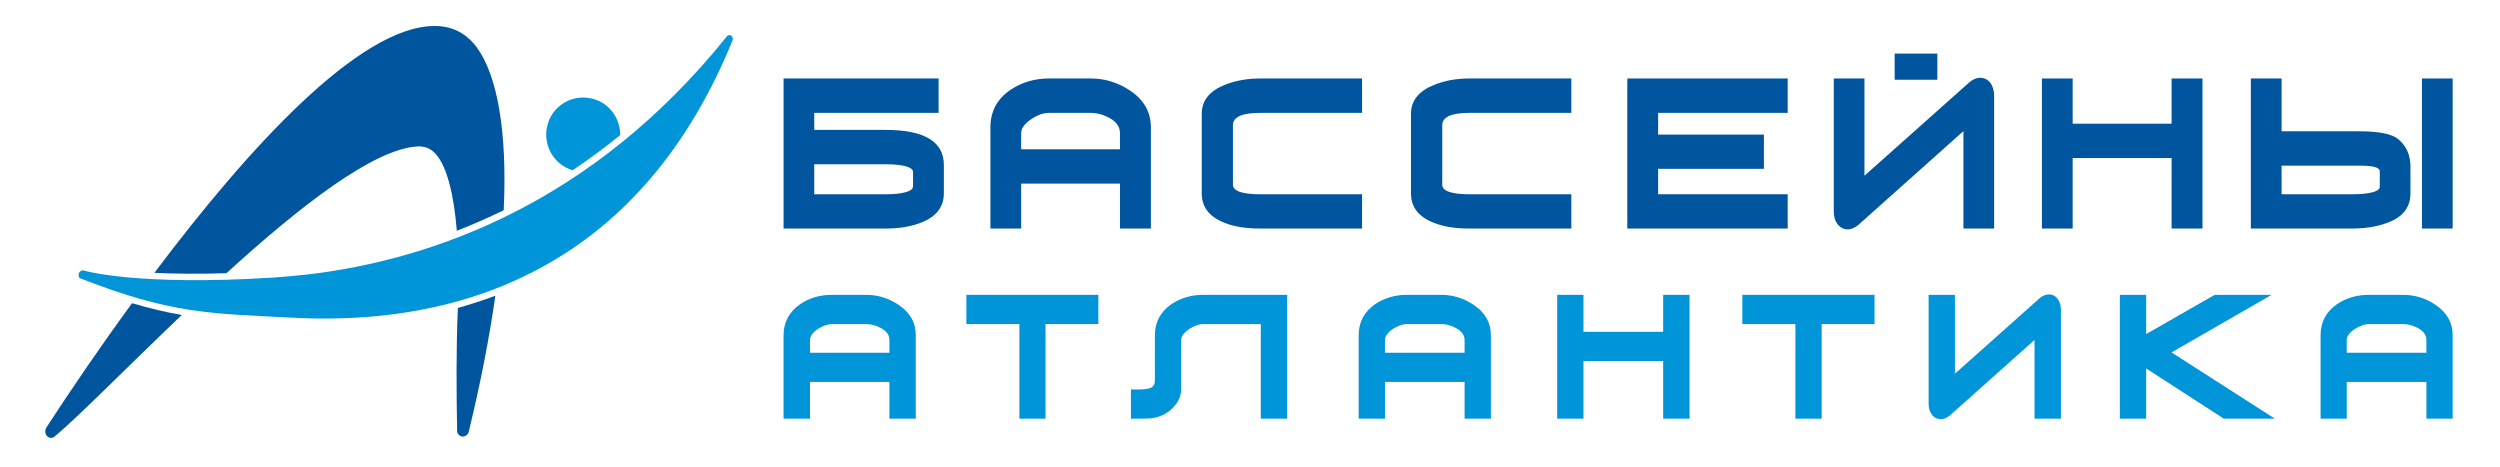
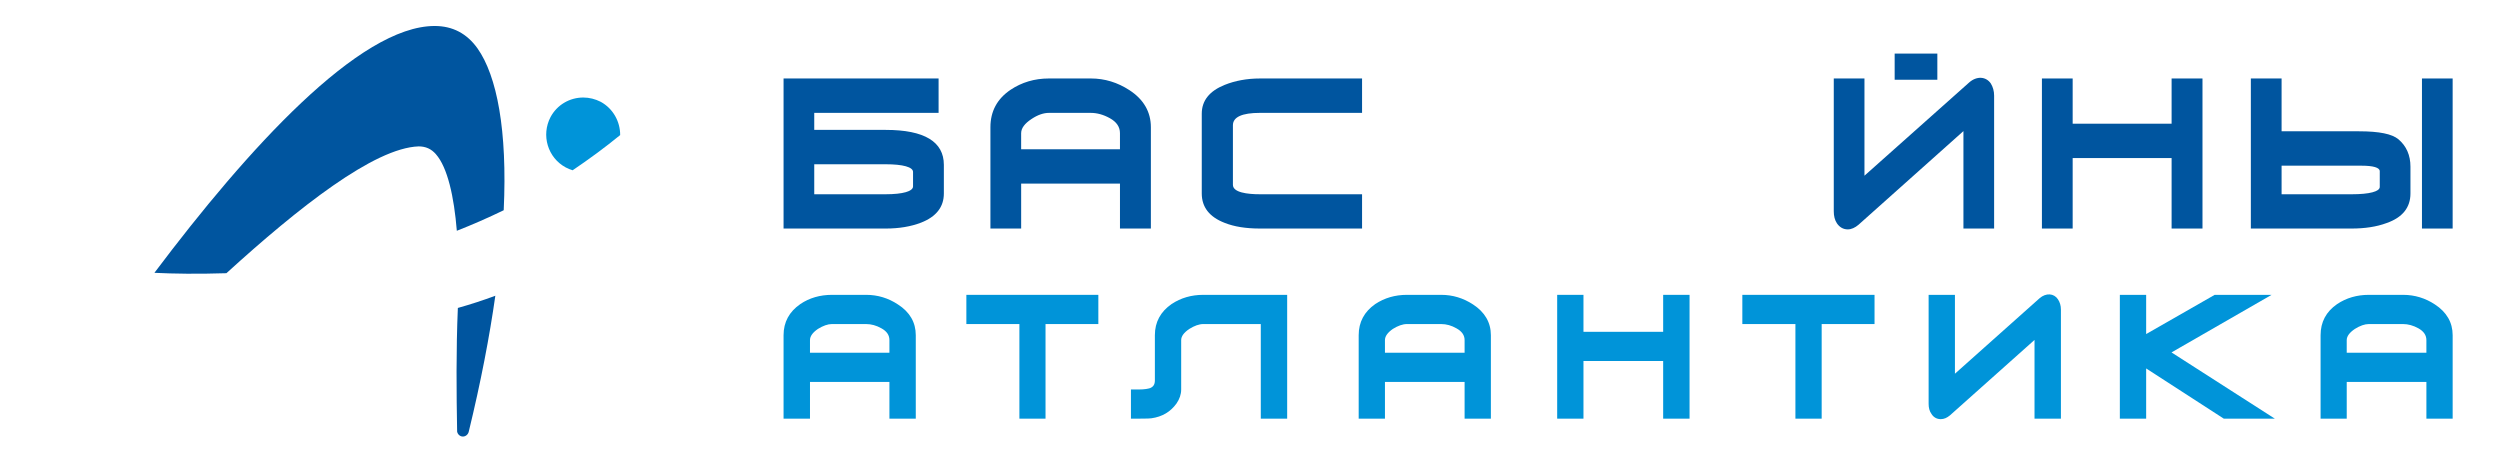
<svg xmlns="http://www.w3.org/2000/svg" width="498" height="93" viewBox="0 0 498 93" fill="none">
  <path d="M233.384 60.564C231.181 62.084 230.051 64.159 230.051 66.773V75.777C230.051 76.583 229.75 77.048 229.08 77.319C228.736 77.421 228.077 77.588 226.76 77.588H225.283V83.397H226.769C228.638 83.397 229.128 83.358 229.361 83.321C231.502 83.026 233.166 82.034 234.356 80.383C234.973 79.486 235.291 78.555 235.291 77.587V67.746C235.291 66.988 235.833 66.247 236.912 65.522C237.932 64.888 238.862 64.552 239.697 64.552H251.149V83.397H256.404V58.734H239.669C237.318 58.734 235.219 59.347 233.384 60.564Z" fill="#0094D9" />
  <path d="M178.872 60.649C176.958 59.378 174.837 58.734 172.557 58.734H165.712C163.353 58.734 161.23 59.347 159.432 60.564C157.222 62.084 156.086 64.159 156.086 66.772V83.396H161.35V76.083H177.173V83.396H182.423V66.772C182.421 64.233 181.244 62.17 178.872 60.649ZM161.35 67.746C161.35 66.988 161.872 66.247 162.931 65.522C163.952 64.887 164.906 64.552 165.712 64.552H172.525C173.553 64.552 174.575 64.832 175.571 65.396C176.664 65.996 177.172 66.772 177.172 67.746V70.268H161.348L161.35 67.746Z" fill="#0094D9" />
  <path d="M192.5 64.552H203.064V83.397H208.268V64.552H218.79V58.734H192.5V64.552Z" fill="#0094D9" />
  <path d="M331.302 66.097H315.427V58.734H310.191V83.397H315.427V71.911H331.302V83.397H336.559V58.734H331.302V66.097Z" fill="#0094D9" />
  <path d="M485.039 60.649C483.119 59.378 480.994 58.734 478.705 58.734H471.851C469.502 58.734 467.401 59.347 465.567 60.564C463.356 62.084 462.26 64.159 462.26 66.773V83.397H467.469V76.083H483.339V83.397H488.569V66.773C488.569 64.233 487.372 62.171 485.039 60.649ZM467.469 67.746C467.469 66.988 468.015 66.247 469.09 65.522C470.107 64.888 471.051 64.552 471.862 64.552H478.683C479.688 64.552 480.725 64.832 481.738 65.397C482.809 65.996 483.337 66.773 483.337 67.746V70.268H467.467V67.746H467.469Z" fill="#0094D9" />
  <path d="M452.501 58.734H441.165L427.514 66.544V58.734H422.274V83.397H427.514V73.392L442.98 83.397H453.147L432.566 70.201L452.501 58.734Z" fill="#0094D9" />
  <path d="M406.283 59.411L389.423 74.444V58.733H384.181V80.447C384.181 81.244 384.353 81.906 384.746 82.447C385.162 83.142 385.841 83.494 386.588 83.494C387.252 83.494 387.831 83.238 388.434 82.736L405.276 67.715V83.393H410.536V61.649C410.536 60.878 410.326 60.192 409.937 59.611C409.146 58.417 407.576 58.297 406.283 59.411Z" fill="#0094D9" />
  <path d="M293.432 60.649C291.49 59.378 289.384 58.734 287.084 58.734H280.243C277.893 58.734 275.796 59.347 273.955 60.564C271.768 62.084 270.65 64.159 270.65 66.773V83.397H275.883V76.083H291.748V83.397H296.983V66.773C296.981 64.233 295.769 62.171 293.432 60.649ZM275.881 67.746C275.881 66.988 276.412 66.247 277.456 65.522C278.476 64.888 279.42 64.552 280.259 64.552H287.084C288.117 64.552 289.124 64.832 290.112 65.397C291.208 65.996 291.748 66.773 291.748 67.746V70.268H275.883L275.881 67.746Z" fill="#0094D9" />
  <path d="M347.074 64.552H357.647V83.397H362.876V64.552H373.407V58.734H347.074V64.552Z" fill="#0094D9" />
  <path d="M176.441 25.876H162.198V22.484H186.967V15.633H156.086V45.526H176.428C179.095 45.526 181.449 45.132 183.461 44.355C186.488 43.18 188.017 41.234 188.017 38.541V32.842C188.017 28.227 184.14 25.876 176.441 25.876ZM162.198 32.72H176.404C179.888 32.72 181.877 33.287 181.877 34.248V37.132C181.877 38.099 179.887 38.696 176.404 38.696H162.198V32.72Z" fill="#00559F" />
  <path d="M488.567 15.633H482.455V45.526H488.567V15.633Z" fill="#00559F" />
  <path d="M224.978 17.956C222.633 16.428 220.062 15.632 217.31 15.632H208.935C206.081 15.632 203.525 16.404 201.31 17.882C198.641 19.675 197.292 22.176 197.292 25.337V45.523H203.414V36.572H223.098V45.523H229.255V25.339C229.255 22.281 227.798 19.785 224.978 17.956ZM203.414 26.525C203.414 25.536 204.121 24.599 205.474 23.708C206.723 22.873 207.885 22.486 208.933 22.486H217.279C218.542 22.486 219.795 22.832 221.073 23.539C222.429 24.289 223.096 25.287 223.096 26.527V29.734H203.412V26.525H203.414Z" fill="#00559F" />
  <path d="M477.766 27.744C476.495 26.685 473.961 26.154 469.914 26.154H454.493V15.633H448.369V45.526H468.402C471.061 45.526 473.413 45.178 475.405 44.433C478.589 43.33 480.162 41.327 480.162 38.541V33.196C480.162 30.916 479.341 29.072 477.766 27.744ZM474.048 37.239C474.048 38.152 471.985 38.696 468.494 38.696H454.493V33.005H470.419C472.729 33.005 474.048 33.379 474.048 34.102V37.239Z" fill="#00559F" />
  <path d="M385.919 10.674H377.416V15.886H385.919V10.674Z" fill="#00559F" />
  <path d="M243.963 16.906C240.916 18.127 239.391 20.055 239.391 22.642V38.54C239.391 41.258 240.905 43.215 243.939 44.39C245.863 45.161 248.216 45.525 250.989 45.525H271.323V38.696H250.989C248.513 38.696 245.597 38.359 245.597 36.819V24.944C245.597 23.31 247.418 22.484 250.989 22.484H271.323V15.633H250.989C248.373 15.633 246.005 16.085 243.963 16.906Z" fill="#00559F" />
  <path d="M392.259 16.428L371.401 35V15.633H365.288V42.09C365.288 43.04 365.487 43.839 365.913 44.482C366.443 45.268 367.184 45.694 368.079 45.694C368.789 45.694 369.523 45.362 370.215 44.772L391.116 26.115V45.525H397.228V19.049C397.228 18.127 396.994 17.319 396.57 16.628C395.625 15.246 393.792 15.08 392.259 16.428Z" fill="#00559F" />
  <path d="M432.583 24.642H412.875V15.633H406.75V45.525H412.875V31.485H432.583V45.525H438.736V15.633H432.583V24.642Z" fill="#00559F" />
-   <path d="M285.692 16.906C282.612 18.127 281.068 20.055 281.068 22.642V38.54C281.068 41.258 282.586 43.215 285.64 44.39C287.56 45.161 289.925 45.525 292.669 45.525H313.01V38.696H292.669C290.207 38.696 287.295 38.359 287.295 36.819V24.944C287.295 23.31 289.106 22.484 292.669 22.484H313.01V15.633H292.669C290.043 15.633 287.697 16.085 285.692 16.906Z" fill="#00559F" />
-   <path d="M324.158 45.525H356.107V38.696H330.3V33.63H351.367V26.811H330.3V22.484H356.107V15.633H324.158V45.525Z" fill="#00559F" />
-   <path fill-rule="evenodd" clip-rule="evenodd" d="M145.912 8.06C146.058 7.673 145.94 7.274 145.657 7.086C145.519 7.02 145.401 6.979 145.255 7.005C145.043 7.02 144.848 7.125 144.726 7.33C117.972 40.6 86.128 51.617 61.851 54.608C59.243 54.907 56.703 55.147 54.25 55.306C27.229 56.98 16.913 53.957 16.699 53.887C16.581 53.869 16.508 53.845 16.41 53.869C16.113 53.902 15.853 54.107 15.714 54.42C15.563 54.828 15.653 55.278 15.96 55.422C16 55.455 16.022 55.455 16.061 55.472C34.198 62.543 41.651 62.41 58.004 63.277C64.838 63.641 71.391 63.451 77.627 62.685C88.579 61.341 98.554 58.281 107.468 53.476C124.431 44.39 137.359 29.092 145.912 8.06Z" fill="#0094D9" />
  <path fill-rule="evenodd" clip-rule="evenodd" d="M112.697 33.353C113.14 33.589 113.606 33.777 114.067 33.919C117.234 31.782 120.401 29.467 123.537 26.909C123.553 24.247 122.148 21.643 119.674 20.287C118.584 19.728 117.395 19.426 116.188 19.426C113.46 19.426 110.961 20.905 109.672 23.312C107.769 26.923 109.098 31.418 112.697 33.353Z" fill="#0094D9" />
  <path fill-rule="evenodd" clip-rule="evenodd" d="M45.102 54.422C59.486 41.325 74.534 29.467 83.389 29.161C84.807 29.161 85.912 29.66 86.834 30.719C89.156 33.361 90.445 39.174 90.999 45.971C94.07 44.77 97.191 43.407 100.339 41.878C101.09 25.95 98.985 15.117 95.123 9.646C93.009 6.679 90.169 5.176 86.587 5.176C71.597 5.176 49.392 29.57 30.759 54.345C34.596 54.533 39.347 54.608 45.102 54.422Z" fill="#00559F" />
-   <path fill-rule="evenodd" clip-rule="evenodd" d="M26.303 60.395C19.866 69.202 13.995 77.848 9.233 85.163C8.914 85.678 8.945 86.397 9.336 86.835C9.561 87.093 9.877 87.222 10.178 87.222C10.423 87.222 10.642 87.141 10.853 86.988C15.803 82.83 25.348 73.094 36.201 62.75C33.106 62.2 29.895 61.461 26.303 60.395Z" fill="#00559F" />
  <path fill-rule="evenodd" clip-rule="evenodd" d="M91.205 61.343C90.842 69.88 90.923 78.214 91.06 85.973C91.163 86.536 91.656 86.958 92.185 86.958C92.205 86.958 92.205 86.958 92.222 86.958C92.747 86.958 93.234 86.562 93.371 86.008C95.785 76.091 97.515 67.046 98.67 58.91C96.257 59.815 93.742 60.631 91.205 61.343Z" fill="#00559F" />
</svg>